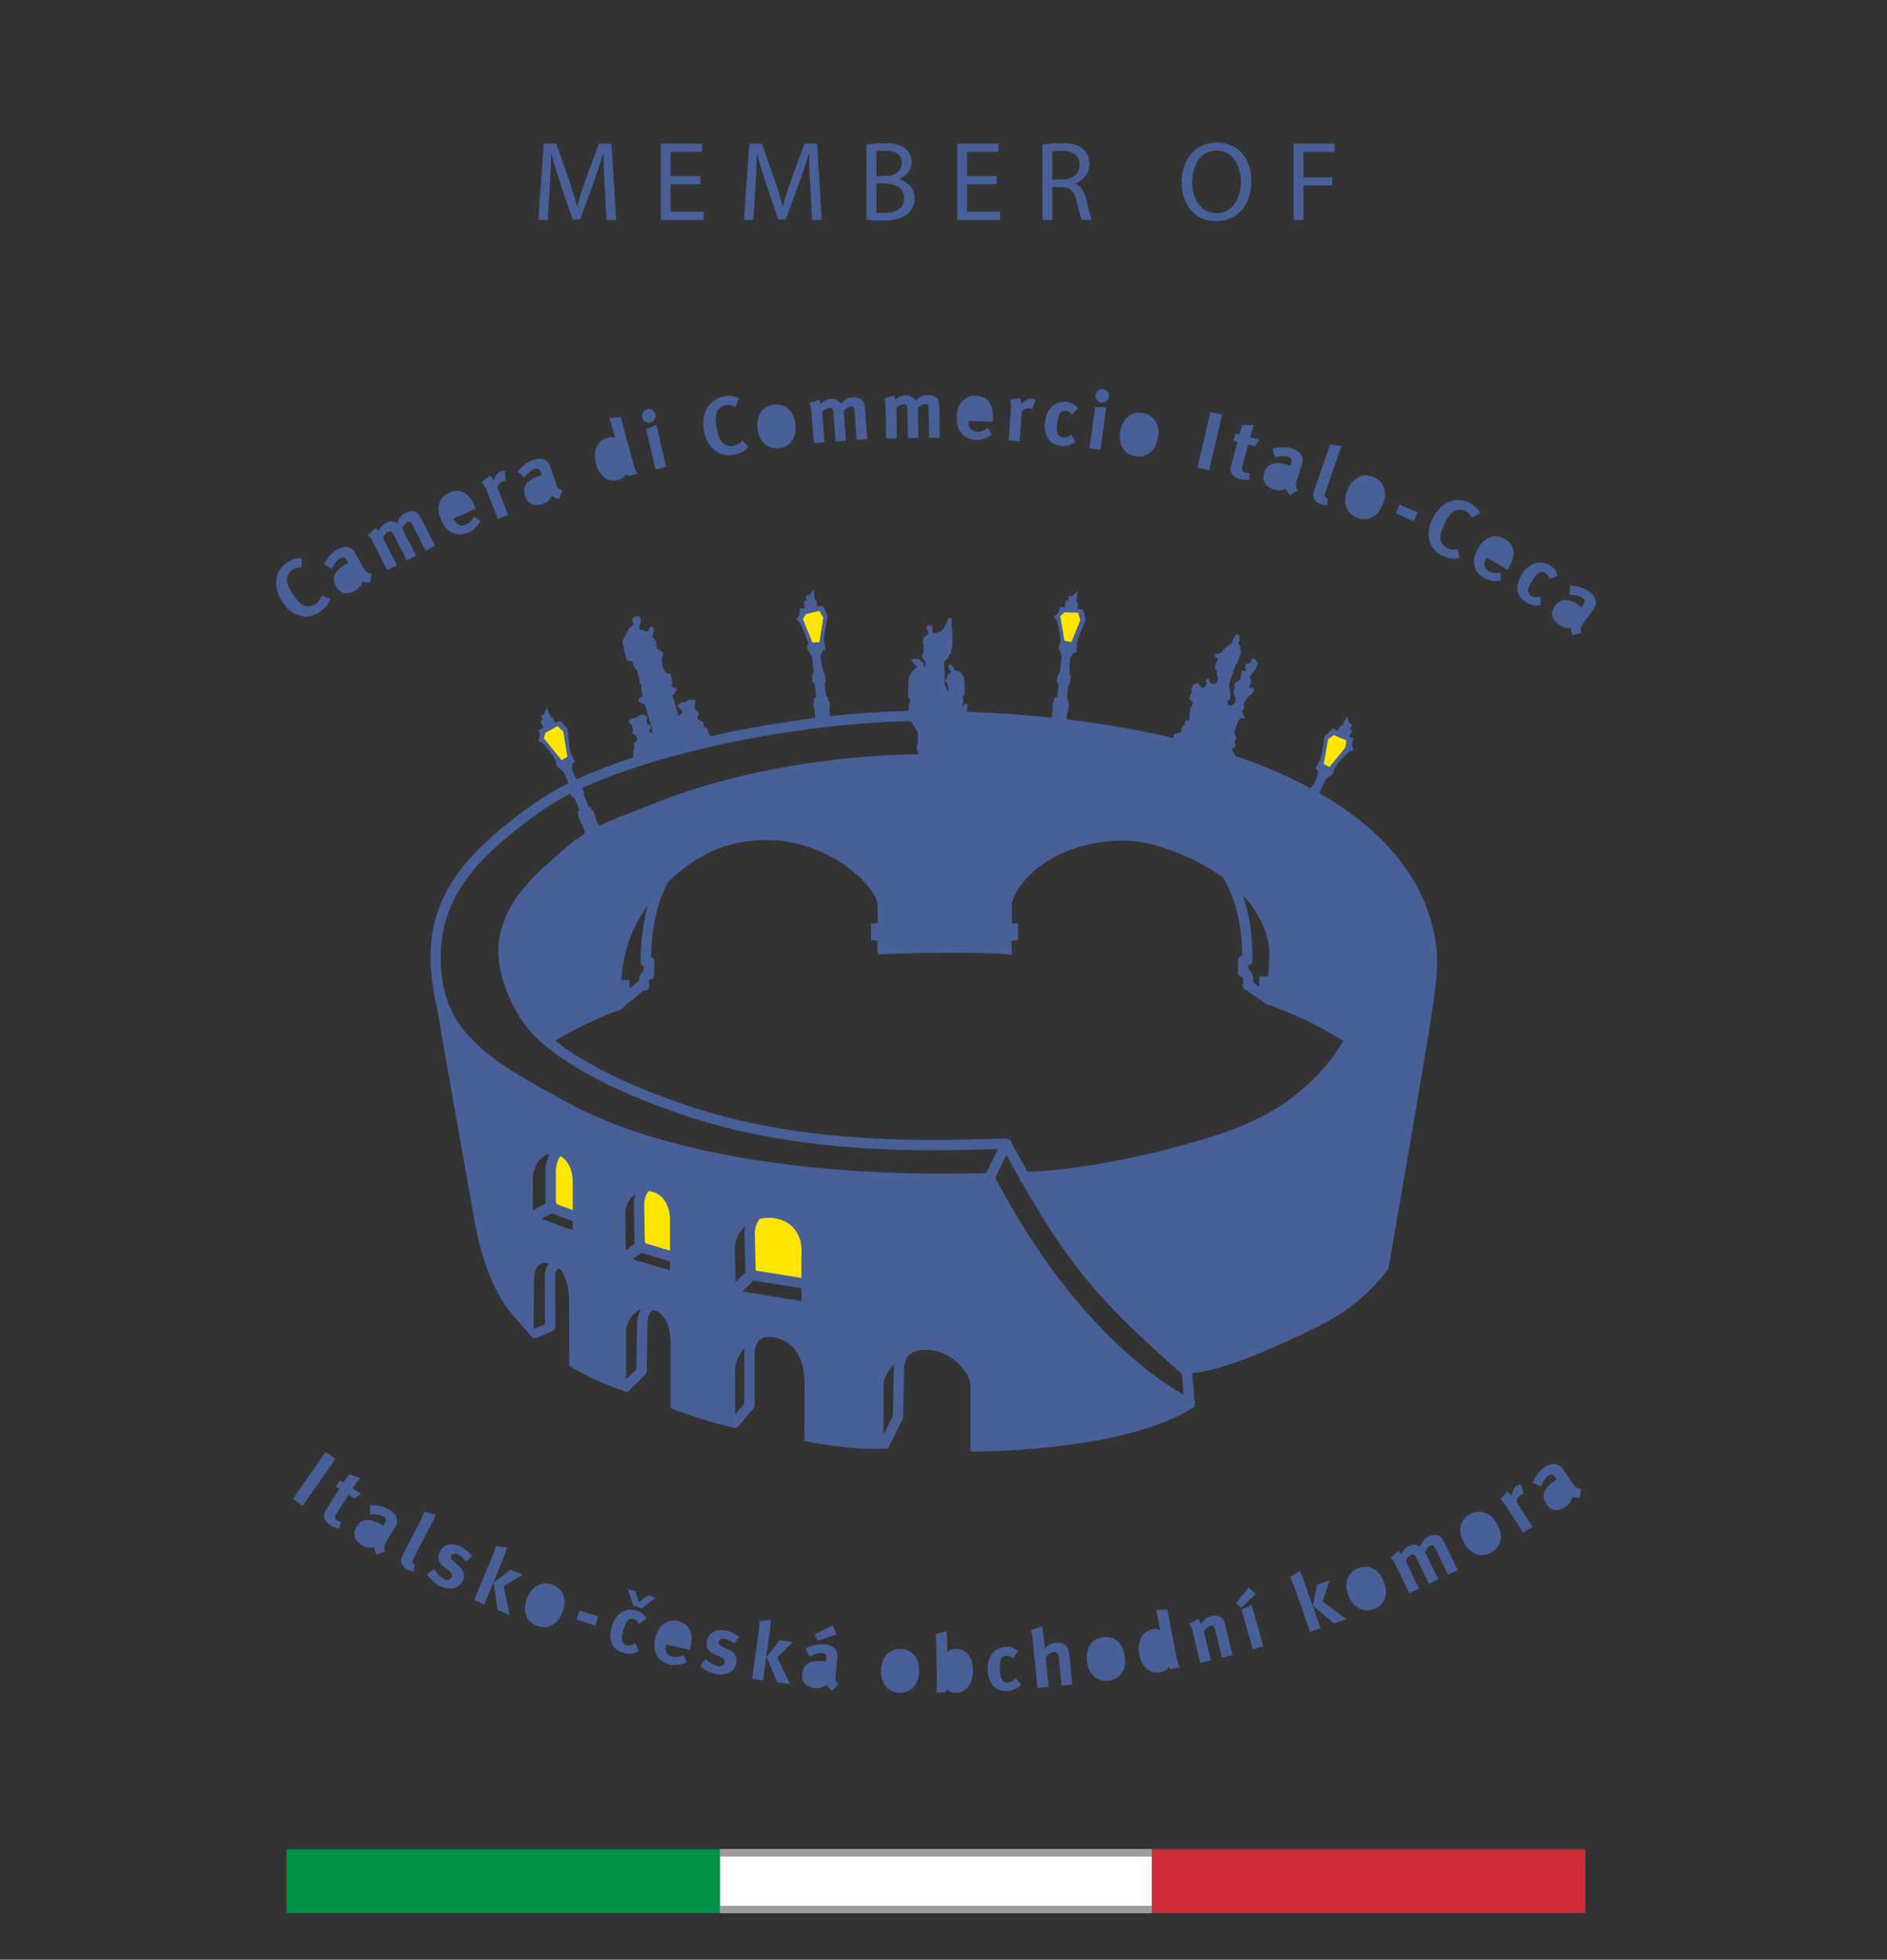
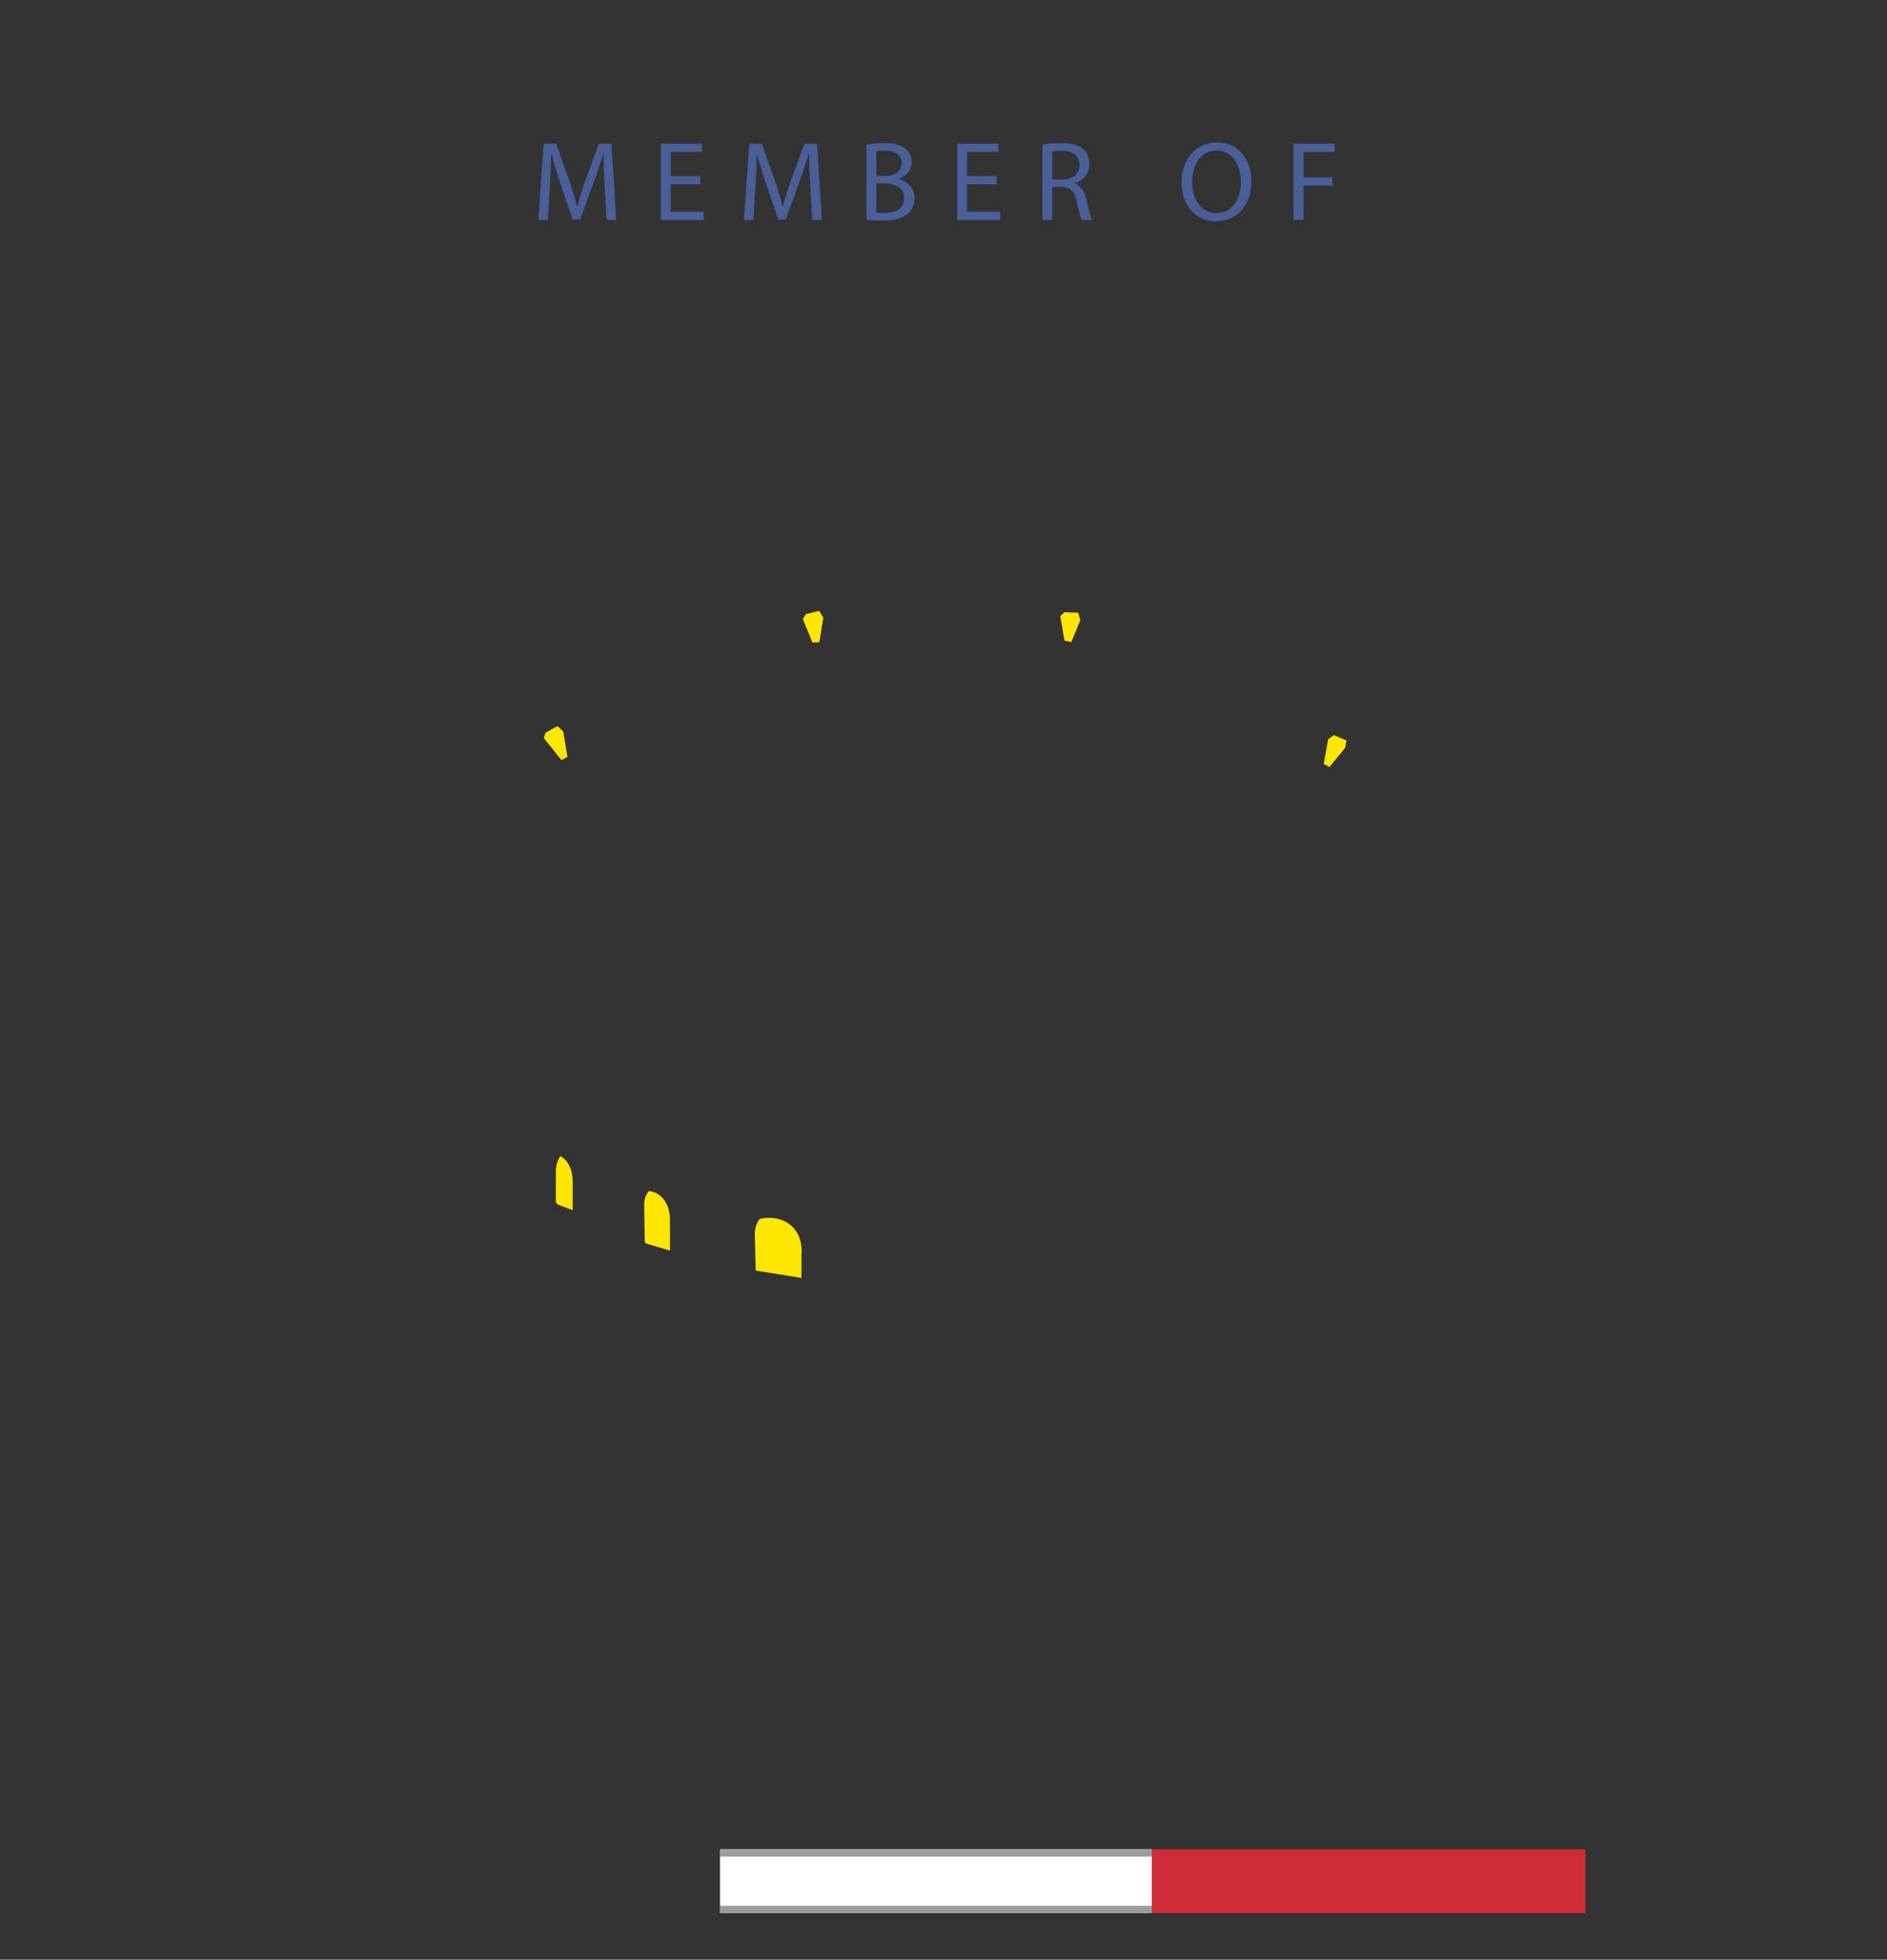
<svg xmlns="http://www.w3.org/2000/svg" xmlns:xlink="http://www.w3.org/1999/xlink" version="1.1" id="Livello_1" x="0px" y="0px" width="183px" height="190px" viewBox="0 0 183 190" enable-background="new 0 0 183 190" xml:space="preserve">
  <rect x="0" y="0" width="183" height="190" fill="#333333" stroke="none" />
  <rect y="-0.444" fill="none" width="183" height="190" />
  <g>
    <g>
      <defs>
-         <rect id="SVGID_1_" x="6.867" y="-3.607" width="168.633" height="207.607" />
-       </defs>
+         </defs>
      <clipPath id="SVGID_2_">
        <use xlink:href="#SVGID_1_" overflow="visible" />
      </clipPath>
-       <path clip-path="url(#SVGID_2_)" fill="#485F98" d="M32.529,141.443l-3.173,4.541l-0.954-0.668l3.173-4.541L32.529,141.443z     M34.384,145.29l-0.577-0.372l-1.107,1.725c-0.279,0.438-0.274,0.602,0.036,0.801c0.079,0.051,0.173,0.082,0.365,0.14l-0.231,0.61    c-0.33-0.062-0.596-0.166-0.831-0.314c-0.455-0.295-0.688-0.729-0.602-1.1c0.042-0.182,0.079-0.254,0.28-0.568l1.2-1.863    l-0.344-0.221l0.397-0.617l0.341,0.219c0.215-0.334,0.358-0.557,0.556-0.787l1.06,0.356c-0.239,0.294-0.499,0.657-0.722,1.007    l0.802,0.516L34.384,145.29z M36.793,148.555l-0.453,0.75c-0.227,0.072-0.45,0.062-0.622-0.037c-0.234-0.139-0.3-0.422-0.14-0.699    c0.244-0.42,0.532-0.409,1.174-0.039L36.793,148.555z M36.626,145.979c0.429,0.057,0.761,0.164,1.086,0.354    c0.594,0.344,0.872,0.801,0.784,1.273c-0.038,0.174-0.079,0.295-0.307,0.67l-0.707,1.176l-0.036,0.062    c-0.222,0.379-0.242,0.56-0.089,0.916l-0.817,0.281c-0.161-0.214-0.265-0.484-0.251-0.717c-0.107,0.029-0.223,0.056-0.318,0.062    c-0.245,0.024-0.534-0.05-0.823-0.217c-0.787-0.456-0.981-1.104-0.577-1.807c0.48-0.83,1.278-0.883,2.402-0.232l0.201,0.125    l0.084-0.144c0.228-0.394,0.228-0.568-0.111-0.765c-0.295-0.172-0.724-0.227-1.252-0.19l-0.01-0.89    C36.139,145.928,36.319,145.938,36.626,145.979 M41.813,147.812l-1.472,2.818c-0.324,0.622-0.361,0.71-0.357,0.84l0.14,0.197    l0.113,0.042l-0.133,0.647c-0.195-0.02-0.411-0.088-0.618-0.194c-0.401-0.21-0.627-0.571-0.582-0.935    c0.025-0.22,0.072-0.34,0.34-0.856l1.41-2.697c0.247-0.475,0.384-0.772,0.519-1.116l1.081,0.287    C42.186,147.062,42.078,147.303,41.813,147.812 M45.179,151.396c-0.279-0.36-0.508-0.565-0.782-0.694    c-0.282-0.132-0.536-0.077-0.64,0.141c-0.086,0.187-0.013,0.347,0.285,0.593l0.393,0.323c0.4,0.331,0.486,0.54,0.539,0.769    c0.055,0.236,0.022,0.476-0.094,0.723c-0.361,0.764-1.24,0.982-2.185,0.537c-0.453-0.213-0.884-0.592-1.292-1.128l0.679-0.543    c0.211,0.317,0.611,0.798,1.028,0.995c0.274,0.129,0.577,0.051,0.688-0.188c0.118-0.251,0-0.466-0.355-0.723l-0.395-0.282    c-0.224-0.16-0.447-0.475-0.501-0.695c-0.056-0.219-0.009-0.523,0.103-0.762c0.34-0.721,1.139-0.936,1.995-0.529    c0.592,0.277,0.896,0.643,1.156,0.967L45.179,151.396z M50.701,152.678l-1.853,1.08l0.571,2.807l-1.164-0.479l-0.381-2.661    l1.641-1.234L50.701,152.678z M49.172,150.052c-0.071,0.3-0.239,0.748-0.446,1.248l-1.76,4.25l-0.987-0.407l1.76-4.25    c0.137-0.332,0.236-0.594,0.34-1.008L49.172,150.052z M53.28,154.381c0.181,0.062,0.311,0.196,0.363,0.358    c0.073,0.222,0.019,0.581-0.165,1.101c-0.325,0.909-0.652,1.232-1.088,1.076c-0.194-0.068-0.381-0.254-0.397-0.497    c-0.015-0.226,0.06-0.571,0.22-1.015c0.136-0.383,0.27-0.641,0.41-0.818C52.792,154.377,53.04,154.295,53.28,154.381     M54.628,154.678c0.181,0.469,0.166,0.939-0.057,1.563c-0.236,0.659-0.549,1.056-1.014,1.312c-0.41,0.229-0.864,0.293-1.459,0.081    c-1.044-0.373-1.448-1.397-1.014-2.608c0.432-1.207,1.411-1.765,2.445-1.393C54.078,153.829,54.44,154.17,54.628,154.678     M58.025,156.712l-0.274,0.884l-1.829-0.57l0.276-0.883L58.025,156.712z M62.005,157.436c-0.156-0.248-0.349-0.426-0.541-0.478    c-0.462-0.126-0.777,0.219-1.027,1.144c-0.142,0.515-0.156,0.84-0.071,1.047c0.071,0.168,0.227,0.299,0.403,0.348    c0.236,0.064,0.479,0.023,0.794-0.132l0.078-0.036l0.297,0.752c-0.194,0.111-0.278,0.146-0.44,0.193    c-0.32,0.086-0.652,0.088-1.026-0.017c-1.085-0.297-1.512-1.22-1.164-2.498c0.246-0.907,0.756-1.411,1.302-1.603    c0.311-0.107,0.726-0.117,1.058-0.028c0.261,0.071,0.529,0.212,0.713,0.386c0.125,0.116,0.182,0.188,0.309,0.381L62.005,157.436z     M64.785,158.676l0.002-0.018c0.125-0.551,0.421-0.812,0.818-0.723c0.21,0.049,0.34,0.159,0.405,0.338    c0.06,0.17,0.057,0.33-0.01,0.625l-0.012,0.05L64.785,158.676z M66.575,161.165c-0.544,0.271-1.066,0.338-1.626,0.212    c-1.142-0.258-1.698-1.234-1.417-2.486c0.162-0.717,0.419-1.156,0.856-1.465c0.409-0.294,0.845-0.374,1.373-0.255    c0.458,0.104,0.858,0.358,1.057,0.681c0.282,0.457,0.321,1.029,0.134,1.862l-0.054,0.242l-2.302-0.521l-0.008,0.03    c-0.138,0.614,0.086,1.032,0.622,1.153c0.358,0.081,0.722,0.023,1.101-0.169L66.575,161.165z M71.223,159.357    c-0.362-0.275-0.637-0.416-0.936-0.471c-0.305-0.055-0.538,0.064-0.579,0.301c-0.041,0.205,0.074,0.338,0.427,0.5l0.463,0.211    c0.472,0.218,0.609,0.396,0.717,0.603c0.115,0.215,0.145,0.456,0.097,0.724c-0.15,0.83-0.942,1.27-1.972,1.082    c-0.494-0.089-1.006-0.344-1.539-0.756l0.517-0.701c0.286,0.254,0.795,0.614,1.25,0.696c0.298,0.058,0.568-0.101,0.616-0.356    c0.049-0.274-0.121-0.453-0.531-0.607L69.3,160.41c-0.26-0.094-0.555-0.342-0.665-0.541c-0.109-0.198-0.144-0.505-0.096-0.762    c0.142-0.785,0.857-1.197,1.791-1.028c0.643,0.116,1.031,0.39,1.367,0.637L71.223,159.357z M76.887,159.193l-1.521,1.512    l1.266,2.572l-1.25-0.17l-1.041-2.479l1.275-1.611L76.887,159.193z M74.746,157.04c0.006,0.308-0.045,0.78-0.117,1.319L74,162.917    l-1.059-0.147l0.627-4.557c0.049-0.355,0.08-0.631,0.072-1.061L74.746,157.04z M81.135,158.452l-1.852,0.625l-0.271-0.616    l1.738-0.877L81.135,158.452z M80.035,161.814l-0.098,0.873c-0.176,0.16-0.385,0.242-0.582,0.227    c-0.271-0.025-0.449-0.26-0.418-0.576c0.045-0.484,0.312-0.596,1.049-0.527L80.035,161.814z M78.805,159.548    c0.412-0.129,0.762-0.17,1.133-0.135c0.682,0.063,1.127,0.36,1.244,0.827c0.039,0.174,0.053,0.302,0.002,0.738l-0.148,1.362    l-0.01,0.07c-0.041,0.437,0.018,0.61,0.305,0.871l-0.625,0.598c-0.236-0.128-0.439-0.331-0.525-0.545l-0.266,0.19    c-0.211,0.123-0.506,0.177-0.838,0.146c-0.904-0.085-1.354-0.591-1.277-1.399c0.088-0.953,0.787-1.336,2.082-1.215    c0.078,0.006,0.15,0.015,0.238,0.03l0.016-0.167c0.041-0.452-0.031-0.611-0.42-0.648c-0.342-0.031-0.754,0.1-1.217,0.351    l-0.383-0.804C78.344,159.706,78.508,159.639,78.805,159.548 M87.328,160.652c0.191,0.007,0.355,0.091,0.455,0.229    c0.139,0.188,0.201,0.548,0.186,1.099c-0.025,0.965-0.236,1.373-0.697,1.359c-0.209-0.006-0.445-0.124-0.533-0.35    c-0.084-0.209-0.121-0.562-0.109-1.031c0.012-0.404,0.061-0.693,0.137-0.904C86.861,160.802,87.074,160.646,87.328,160.652     M88.703,160.518c0.314,0.392,0.447,0.842,0.43,1.502c-0.02,0.703-0.191,1.176-0.555,1.563c-0.32,0.343-0.732,0.547-1.361,0.528    c-1.109-0.029-1.811-0.879-1.775-2.161c0.035-1.282,0.793-2.113,1.893-2.084C87.916,159.88,88.363,160.091,88.703,160.518     M91.9,161.09c0.135-0.152,0.323-0.332,0.602-0.336c0.279-0.005,0.504,0.159,0.59,0.51c0.043,0.174,0.053,0.323,0.059,0.692    c0.011,0.501-0.012,0.717-0.104,0.942c-0.086,0.216-0.25,0.322-0.514,0.326c-0.287,0.004-0.455-0.129-0.602-0.255L91.9,161.09z     M91.852,158.883l0.014,0.965c0.002,0.118-0.004,0.295-0.018,0.357c0.203-0.227,0.488-0.333,0.863-0.339    c0.996-0.019,1.631,0.771,1.652,2.047c0.012,0.828-0.232,1.478-0.727,1.885c-0.277,0.228-0.556,0.327-0.89,0.333    c-0.397,0.006-0.681-0.107-0.914-0.359c-0.031,0.144-0.037,0.184-0.109,0.295l-0.955,0.018c0.076-0.186,0.098-0.305,0.09-0.873    l-0.061-3.775c-0.01-0.502-0.029-0.773-0.088-1.002l1.086-0.274C91.834,158.436,91.846,158.604,91.852,158.883 M98.242,160.792    c-0.227-0.187-0.465-0.292-0.662-0.28c-0.479,0.026-0.672,0.451-0.615,1.407c0.029,0.534,0.121,0.849,0.266,1.015    c0.119,0.137,0.308,0.215,0.49,0.203c0.248-0.013,0.463-0.128,0.713-0.375l0.06-0.06l0.522,0.616    c-0.149,0.17-0.219,0.229-0.354,0.324c-0.277,0.184-0.591,0.289-0.979,0.312c-1.123,0.063-1.82-0.679-1.896-1.998    c-0.053-0.94,0.27-1.582,0.729-1.937c0.26-0.199,0.652-0.34,0.994-0.36c0.271-0.017,0.568,0.032,0.799,0.14    c0.154,0.071,0.23,0.121,0.414,0.264L98.242,160.792z M101.041,157.68c0.07,0.217,0.131,0.596,0.17,0.984l0.08,0.809    c0.012,0.127,0.014,0.297,0.018,0.344c0.252-0.289,0.695-0.51,1.107-0.551c0.516-0.052,0.949,0.131,1.113,0.475    c0.102,0.221,0.139,0.354,0.178,0.742l0.281,2.843l-1.039,0.101l-0.271-2.728c-0.039-0.404-0.166-0.544-0.467-0.515    c-0.262,0.026-0.588,0.219-0.805,0.457l0.289,2.909l-1.078,0.107l-0.467-4.695c-0.037-0.383-0.107-0.759-0.172-0.921    L101.041,157.68z M107.057,159.514c0.191-0.029,0.367,0.025,0.49,0.146c0.168,0.161,0.291,0.506,0.369,1.051    c0.139,0.954,0.002,1.394-0.457,1.459c-0.203,0.031-0.457-0.046-0.584-0.253c-0.117-0.191-0.215-0.532-0.281-0.998    c-0.059-0.402-0.061-0.691-0.02-0.916C106.623,159.736,106.805,159.55,107.057,159.514 M108.389,159.141    c0.379,0.332,0.586,0.754,0.682,1.409c0.101,0.694,0.011,1.19-0.278,1.636c-0.256,0.391-0.629,0.664-1.252,0.754    c-1.097,0.158-1.935-0.558-2.119-1.826c-0.185-1.271,0.42-2.221,1.509-2.379C107.504,158.648,107.982,158.779,108.389,159.141     M112.693,158.918l0.367,1.911c-0.078,0.144-0.271,0.319-0.465,0.356c-0.55,0.105-0.783-0.143-0.949-1    c-0.172-0.895-0.045-1.324,0.426-1.414C112.26,158.734,112.465,158.785,112.693,158.918 M114.004,160.208    c0.193,0.987,0.332,1.292,0.434,1.437l-0.94,0.182c-0.041-0.059-0.07-0.117-0.106-0.223c-0.216,0.275-0.498,0.442-0.857,0.514    c-1.02,0.197-1.812-0.471-2.053-1.715c-0.242-1.252,0.289-2.248,1.307-2.444c0.289-0.056,0.529-0.028,0.754,0.091    c-0.029-0.083-0.1-0.354-0.145-0.59l-0.265-1.378l1.072-0.036L114.004,160.208z M116.191,156.958    c0.133,0.142,0.227,0.297,0.27,0.461c0.127-0.146,0.234-0.271,0.385-0.408c0.182-0.157,0.438-0.284,0.67-0.342    c0.441-0.106,0.885,0.032,1.092,0.342c0.091,0.136,0.154,0.3,0.216,0.548l0.702,2.896l-1.022,0.248l-0.627-2.579    c-0.106-0.45-0.217-0.562-0.487-0.496c-0.209,0.05-0.445,0.255-0.634,0.53l0.681,2.805l-1.039,0.251l-0.695-2.873    c-0.084-0.341-0.209-0.655-0.367-0.896L116.191,156.958z M121.385,155.605l1.139,4.021l-1.026,0.29l-1.095-3.855L121.385,155.605z     M128.932,153.232l-0.66,2.041l2.302,1.707l-1.189,0.418l-2.061-1.725l0.397-2.016L128.932,153.232z M126.041,152.298    c0.145,0.271,0.318,0.716,0.5,1.226l1.527,4.341l-1.008,0.354l-1.527-4.337c-0.119-0.339-0.219-0.6-0.42-0.979L126.041,152.298z     M131.986,152.779c0.176-0.072,0.361-0.062,0.508,0.025c0.203,0.114,0.404,0.42,0.613,0.932c0.363,0.892,0.336,1.351-0.092,1.525    c-0.193,0.078-0.457,0.064-0.629-0.105c-0.158-0.158-0.337-0.465-0.515-0.9c-0.154-0.378-0.228-0.658-0.24-0.884    C131.617,153.102,131.75,152.876,131.986,152.779 M133.189,152.1c0.444,0.231,0.75,0.592,0.996,1.201    c0.268,0.649,0.299,1.154,0.127,1.655c-0.156,0.442-0.451,0.796-1.035,1.032c-1.027,0.42-2.01-0.074-2.494-1.264    c-0.486-1.188-0.129-2.255,0.889-2.67C132.211,151.836,132.707,151.85,133.189,152.1 M135.598,150.382    c0.111,0.069,0.182,0.142,0.307,0.312c0.136-0.363,0.384-0.644,0.72-0.805c0.303-0.146,0.603-0.166,0.892-0.061l0.231,0.111    c0.17-0.51,0.405-0.791,0.81-0.982c0.286-0.139,0.602-0.186,0.836-0.119c0.295,0.078,0.463,0.264,0.705,0.764l1.262,2.614    l-0.937,0.45l-1.17-2.426c-0.211-0.438-0.303-0.502-0.555-0.381c-0.179,0.087-0.371,0.328-0.49,0.617l1.274,2.643l-0.912,0.439    l-1.153-2.392c-0.222-0.459-0.338-0.536-0.604-0.407c-0.178,0.086-0.379,0.297-0.496,0.584l1.291,2.68l-0.94,0.453l-1.233-2.563    c-0.257-0.531-0.404-0.743-0.591-0.876L135.598,150.382z M142.928,147.5c0.168-0.096,0.354-0.105,0.508-0.039    c0.217,0.09,0.455,0.366,0.726,0.846c0.476,0.842,0.504,1.301,0.103,1.526c-0.181,0.103-0.443,0.123-0.638-0.024    c-0.181-0.139-0.394-0.42-0.623-0.83c-0.198-0.354-0.305-0.623-0.351-0.847C142.604,147.866,142.707,147.625,142.928,147.5     M144.037,146.675c0.473,0.173,0.816,0.49,1.141,1.067c0.346,0.609,0.441,1.105,0.332,1.626c-0.1,0.458-0.348,0.844-0.896,1.153    c-0.968,0.545-2.007,0.178-2.636-0.94c-0.631-1.116-0.41-2.22,0.549-2.761C143.033,146.534,143.527,146.484,144.037,146.675     M146.168,144.636c0.17,0.093,0.314,0.218,0.451,0.405c0.018-0.255,0.115-0.58,0.238-0.762c0.053-0.08,0.162-0.176,0.262-0.24    c0.135-0.085,0.203-0.109,0.385-0.137l0.25,0.953c-0.117,0.009-0.203,0.033-0.307,0.098c-0.201,0.127-0.324,0.337-0.371,0.639    l1.535,2.444l-0.904,0.567l-1.451-2.311c-0.291-0.466-0.566-0.783-0.764-0.932L146.168,144.636z M151.389,144.041l0.488,0.729    c-0.031,0.233-0.135,0.434-0.299,0.547c-0.223,0.156-0.508,0.093-0.691-0.168c-0.277-0.4-0.145-0.657,0.465-1.08L151.389,144.041z     M148.986,143.1c0.231-0.365,0.473-0.617,0.779-0.832c0.562-0.393,1.096-0.451,1.485-0.17c0.142,0.105,0.231,0.196,0.478,0.562    l0.764,1.139l0.041,0.059c0.25,0.359,0.406,0.457,0.793,0.469l-0.092,0.861c-0.262,0.056-0.549,0.031-0.754-0.078    c-0.021,0.109-0.045,0.226-0.08,0.317c-0.082,0.23-0.271,0.459-0.547,0.652c-0.744,0.519-1.414,0.421-1.879-0.246    c-0.547-0.786-0.259-1.528,0.809-2.271l0.199-0.131l-0.096-0.14c-0.259-0.371-0.418-0.446-0.738-0.224    c-0.281,0.195-0.512,0.562-0.703,1.054l-0.812-0.368C148.734,143.52,148.82,143.361,148.986,143.1 M29.256,55.028    c-0.347-0.02-0.65,0.057-0.908,0.229c-0.314,0.206-0.521,0.562-0.521,0.917c-0.004,0.385,0.171,0.823,0.526,1.362    c0.419,0.632,0.706,0.949,1.012,1.11c0.411,0.216,0.835,0.192,1.233-0.071c0.273-0.181,0.466-0.424,0.595-0.823l0.812,0.304    c-0.166,0.541-0.472,0.932-0.998,1.28c-0.638,0.423-1.266,0.542-1.932,0.361c-0.648-0.172-1.205-0.607-1.652-1.286    c-0.383-0.579-0.588-1.103-0.638-1.644c-0.084-0.908,0.316-1.748,1.06-2.239c0.46-0.304,1.015-0.461,1.413-0.41L29.256,55.028z     M34.134,55.201l0.431,0.765c-0.05,0.231-0.168,0.421-0.34,0.522c-0.234,0.138-0.516,0.053-0.677-0.221    c-0.245-0.419-0.095-0.665,0.544-1.042L34.134,55.201z M31.81,54.08c0.259-0.347,0.519-0.582,0.841-0.771    c0.591-0.348,1.125-0.366,1.494-0.055c0.134,0.117,0.219,0.215,0.434,0.597l0.674,1.193l0.035,0.062    c0.223,0.379,0.37,0.486,0.754,0.529l-0.156,0.849c-0.266,0.037-0.551-0.008-0.744-0.135c-0.029,0.11-0.063,0.222-0.104,0.312    c-0.099,0.224-0.307,0.438-0.595,0.608c-0.784,0.46-1.444,0.312-1.855-0.389c-0.485-0.824-0.142-1.544,0.979-2.203l0.21-0.115    l-0.084-0.144c-0.23-0.392-0.384-0.479-0.721-0.281c-0.295,0.174-0.554,0.52-0.782,0.998l-0.78-0.431    C31.527,54.477,31.624,54.329,31.81,54.08 M36.407,51.214c0.115,0.068,0.186,0.138,0.316,0.304    c0.126-0.367,0.364-0.651,0.697-0.821c0.3-0.152,0.599-0.178,0.893-0.077l0.231,0.105c0.161-0.512,0.392-0.798,0.79-1.001    c0.284-0.144,0.597-0.196,0.832-0.137c0.296,0.072,0.47,0.252,0.721,0.752l1.316,2.585l-0.925,0.471l-1.22-2.403    c-0.221-0.433-0.313-0.493-0.562-0.366c-0.179,0.089-0.364,0.337-0.478,0.625l1.329,2.616l-0.902,0.458l-1.202-2.366    c-0.23-0.455-0.349-0.529-0.613-0.395c-0.177,0.09-0.372,0.304-0.483,0.595l1.347,2.651l-0.931,0.473l-1.289-2.537    c-0.268-0.525-0.42-0.736-0.608-0.861L36.407,51.214z M43.683,49.546l-0.006-0.015c-0.228-0.519-0.144-0.904,0.23-1.066    c0.197-0.086,0.367-0.074,0.527,0.032c0.147,0.1,0.24,0.233,0.36,0.511l0.02,0.043L43.683,49.546z M46.601,50.49    c-0.279,0.539-0.659,0.906-1.184,1.134c-1.075,0.469-2.102,0.013-2.614-1.163c-0.295-0.673-0.349-1.179-0.18-1.688    c0.158-0.478,0.459-0.801,0.957-1.017c0.43-0.189,0.902-0.222,1.253-0.078c0.496,0.2,0.87,0.638,1.211,1.42l0.1,0.226    l-2.163,0.944l0.012,0.03c0.253,0.576,0.681,0.782,1.187,0.562c0.335-0.148,0.596-0.409,0.786-0.789L46.601,50.49z M47.512,46.124    c0.149,0.122,0.27,0.272,0.368,0.481c0.065-0.248,0.223-0.549,0.376-0.703c0.066-0.069,0.19-0.144,0.304-0.187    c0.148-0.058,0.222-0.068,0.405-0.063l0.063,0.984c-0.115-0.014-0.206-0.003-0.317,0.039c-0.224,0.087-0.385,0.269-0.484,0.557    l1.046,2.69l-0.994,0.387l-0.99-2.541c-0.2-0.512-0.409-0.876-0.575-1.06L47.512,46.124z M52.761,46.754l0.27,0.833    c-0.093,0.217-0.246,0.381-0.436,0.445c-0.258,0.089-0.515-0.05-0.62-0.351c-0.157-0.459,0.04-0.67,0.74-0.913L52.761,46.754z     M50.706,45.194c0.322-0.288,0.623-0.467,0.977-0.589c0.648-0.225,1.177-0.137,1.476,0.241c0.105,0.14,0.172,0.252,0.305,0.669    l0.427,1.304l0.022,0.068c0.144,0.416,0.266,0.549,0.634,0.667l-0.321,0.802c-0.267-0.017-0.537-0.118-0.703-0.28    c-0.05,0.101-0.105,0.204-0.164,0.284c-0.141,0.201-0.387,0.37-0.703,0.479c-0.859,0.297-1.478,0.021-1.742-0.748    c-0.311-0.904,0.168-1.542,1.396-1.966l0.229-0.07l-0.056-0.159c-0.147-0.429-0.279-0.544-0.649-0.417    c-0.325,0.111-0.646,0.399-0.966,0.822l-0.678-0.575C50.348,45.528,50.472,45.4,50.706,45.194 M59.896,43.327l0.505,1.879    c-0.067,0.149-0.245,0.337-0.439,0.389c-0.538,0.145-0.79-0.084-1.019-0.93c-0.233-0.878-0.139-1.318,0.323-1.442    C59.451,43.175,59.659,43.209,59.896,43.327 M61.297,44.519c0.262,0.97,0.424,1.265,0.534,1.399l-0.924,0.25    c-0.047-0.054-0.079-0.112-0.124-0.216c-0.191,0.293-0.465,0.48-0.82,0.575c-1.001,0.27-1.84-0.338-2.17-1.562    c-0.329-1.231,0.128-2.264,1.128-2.532c0.285-0.076,0.527-0.068,0.76,0.036c-0.038-0.081-0.124-0.347-0.187-0.576l-0.364-1.356    l1.067-0.114L61.297,44.519z M63.664,41.2l0.938,4.071l-1.04,0.24l-0.901-3.908L63.664,41.2z M63.557,40.169    c0.083,0.357-0.139,0.711-0.496,0.793c-0.349,0.08-0.702-0.141-0.785-0.498s0.146-0.712,0.503-0.794    C63.127,39.589,63.474,39.812,63.557,40.169 M71.32,39.441c-0.31-0.159-0.617-0.211-0.925-0.159    c-0.37,0.062-0.701,0.304-0.848,0.629c-0.159,0.349-0.177,0.822-0.067,1.458c0.125,0.747,0.261,1.152,0.474,1.423    c0.289,0.364,0.686,0.515,1.158,0.435c0.321-0.054,0.598-0.198,0.875-0.512l0.621,0.607c-0.373,0.426-0.81,0.663-1.431,0.767    c-0.754,0.127-1.378-0.016-1.91-0.452c-0.524-0.42-0.857-1.044-0.993-1.845c-0.116-0.685-0.091-1.247,0.082-1.759    c0.29-0.867,0.995-1.472,1.875-1.621c0.544-0.092,1.115-0.011,1.457,0.198L71.32,39.441z M75.133,40.018    c0.191-0.023,0.367,0.035,0.486,0.156c0.166,0.164,0.281,0.511,0.35,1.057c0.117,0.957-0.027,1.393-0.486,1.45    c-0.205,0.026-0.457-0.055-0.58-0.265c-0.113-0.195-0.203-0.538-0.26-1.003c-0.051-0.404-0.047-0.693-0.002-0.916    C74.695,40.233,74.881,40.05,75.133,40.018 M76.473,39.674c0.371,0.339,0.57,0.764,0.652,1.421    c0.086,0.696-0.014,1.19-0.312,1.629c-0.266,0.386-0.641,0.65-1.266,0.728c-1.1,0.138-1.924-0.595-2.082-1.869    c-0.158-1.274,0.463-2.21,1.555-2.348C75.598,39.165,76.072,39.307,76.473,39.674 M79.426,38.764    c0.08,0.106,0.119,0.199,0.174,0.402c0.256-0.291,0.588-0.458,0.963-0.486c0.334-0.024,0.619,0.067,0.85,0.272l0.174,0.188    c0.348-0.409,0.67-0.585,1.115-0.617c0.318-0.024,0.627,0.049,0.82,0.195c0.246,0.181,0.336,0.415,0.375,0.971l0.213,2.894    l-1.033,0.077l-0.197-2.688c-0.035-0.484-0.096-0.576-0.375-0.556c-0.201,0.015-0.467,0.171-0.682,0.394l0.211,2.926l-1.01,0.073    l-0.193-2.647c-0.035-0.509-0.117-0.624-0.412-0.602c-0.199,0.015-0.461,0.138-0.676,0.361l0.217,2.966l-1.041,0.076l-0.207-2.838    c-0.043-0.589-0.102-0.839-0.229-1.031L79.426,38.764z M86.686,38.342c0.074,0.11,0.107,0.207,0.15,0.413    c0.275-0.275,0.615-0.424,0.99-0.428c0.334-0.005,0.615,0.102,0.834,0.322l0.162,0.198c0.369-0.388,0.701-0.544,1.146-0.551    c0.32-0.005,0.625,0.088,0.811,0.244c0.232,0.196,0.309,0.434,0.316,0.993l0.043,2.9l-1.037,0.015l-0.039-2.695    c-0.006-0.486-0.062-0.58-0.342-0.577c-0.201,0.003-0.477,0.143-0.705,0.354l0.041,2.933l-1.014,0.015l-0.037-2.655    c-0.006-0.51-0.08-0.628-0.375-0.625c-0.197,0.003-0.469,0.111-0.697,0.321l0.043,2.974l-1.045,0.014l-0.041-2.846    c-0.008-0.59-0.051-0.844-0.166-1.042L86.686,38.342z M93.975,40.026v-0.015c0.021-0.566,0.262-0.877,0.668-0.861    c0.215,0.007,0.363,0.092,0.463,0.255c0.09,0.155,0.115,0.315,0.104,0.618v0.048L93.975,40.026z M96.197,42.139    c-0.484,0.367-0.984,0.532-1.559,0.512c-1.173-0.042-1.9-0.897-1.854-2.18c0.024-0.734,0.194-1.214,0.565-1.6    c0.349-0.362,0.76-0.523,1.303-0.503c0.472,0.016,0.91,0.191,1.164,0.471c0.361,0.396,0.511,0.952,0.479,1.805    c-0.002,0.087-0.006,0.175-0.01,0.247l-2.356-0.083l-0.003,0.031c-0.021,0.629,0.275,1,0.826,1.02    c0.367,0.012,0.715-0.111,1.049-0.371L96.197,42.139z M98.92,38.586c0.084,0.174,0.127,0.36,0.125,0.592    c0.168-0.195,0.436-0.4,0.643-0.473c0.09-0.034,0.234-0.048,0.354-0.039c0.158,0.01,0.229,0.032,0.394,0.115l-0.361,0.917    c-0.098-0.063-0.186-0.093-0.305-0.102c-0.238-0.017-0.461,0.08-0.677,0.296l-0.204,2.878l-1.064-0.074l0.191-2.721    c0.039-0.548,0.006-0.966-0.064-1.203L98.92,38.586z M103.953,40.197c-0.191-0.221-0.408-0.363-0.607-0.384    c-0.477-0.05-0.732,0.341-0.832,1.291c-0.057,0.532-0.02,0.856,0.1,1.045c0.097,0.154,0.271,0.261,0.451,0.279    c0.246,0.026,0.479-0.053,0.765-0.256l0.067-0.049l0.416,0.694c-0.174,0.141-0.25,0.189-0.401,0.263    c-0.306,0.135-0.629,0.189-1.019,0.148c-1.119-0.117-1.688-0.961-1.551-2.278c0.098-0.936,0.521-1.517,1.029-1.792    c0.291-0.153,0.699-0.231,1.039-0.196c0.271,0.029,0.557,0.122,0.766,0.265c0.143,0.095,0.209,0.157,0.367,0.326L103.953,40.197z     M107.553,38.466c-0.051,0.363-0.383,0.616-0.746,0.566c-0.354-0.048-0.606-0.381-0.559-0.745    c0.051-0.363,0.391-0.614,0.754-0.565C107.357,37.771,107.602,38.104,107.553,38.466 M107.287,39.468l-0.564,4.138l-1.059-0.145    l0.539-3.972L107.287,39.468z M110.691,40.815c0.188,0.033,0.342,0.14,0.42,0.291c0.109,0.205,0.119,0.571,0.027,1.113    c-0.164,0.95-0.431,1.326-0.886,1.248c-0.205-0.036-0.422-0.185-0.479-0.422c-0.051-0.218-0.041-0.573,0.041-1.036    c0.068-0.4,0.156-0.676,0.263-0.876C110.209,40.896,110.439,40.773,110.691,40.815 M112.072,40.875    c0.258,0.432,0.322,0.896,0.211,1.548c-0.117,0.692-0.355,1.136-0.768,1.47c-0.367,0.293-0.806,0.437-1.427,0.33    c-1.09-0.187-1.666-1.128-1.448-2.393c0.219-1.264,1.084-1.981,2.17-1.794C111.383,40.134,111.797,40.407,112.072,40.875     M118.521,40.207l-1.26,5.395l-1.136-0.265l1.261-5.396L118.521,40.207z M121.699,43.281l-0.662-0.177l-0.527,1.98    c-0.133,0.5-0.074,0.657,0.279,0.75c0.092,0.024,0.191,0.027,0.391,0.021l-0.033,0.652c-0.332,0.044-0.617,0.025-0.887-0.047    c-0.523-0.139-0.879-0.48-0.908-0.86c-0.018-0.185-0.006-0.265,0.092-0.627l0.568-2.142l-0.393-0.104l0.188-0.709l0.394,0.105    c0.102-0.385,0.17-0.639,0.286-0.922l1.117,0.017c-0.135,0.352-0.272,0.778-0.379,1.179l0.924,0.245L121.699,43.281z     M124.891,45.846l-0.271,0.832c-0.205,0.122-0.427,0.162-0.613,0.104c-0.262-0.081-0.391-0.345-0.297-0.649    c0.146-0.465,0.429-0.519,1.138-0.302L124.891,45.846z M124.146,43.375c0.432-0.044,0.778-0.012,1.139,0.098    c0.654,0.202,1.029,0.583,1.049,1.064c0.004,0.177-0.01,0.307-0.146,0.723l-0.426,1.303l-0.02,0.07    c-0.129,0.419-0.111,0.599,0.119,0.912l-0.732,0.459c-0.205-0.172-0.363-0.412-0.402-0.641c-0.1,0.053-0.207,0.103-0.301,0.132    c-0.232,0.079-0.529,0.071-0.85-0.026c-0.869-0.268-1.205-0.854-0.969-1.631c0.281-0.914,1.045-1.148,2.287-0.766l0.227,0.078    l0.049-0.161c0.133-0.435,0.094-0.604-0.279-0.72c-0.326-0.1-0.758-0.057-1.264,0.097l-0.209-0.865    C123.662,43.434,123.838,43.404,124.146,43.375 M129.752,44.241l-1.047,3.003c-0.229,0.663-0.254,0.755-0.23,0.882l0.168,0.177    l0.115,0.024l-0.035,0.663c-0.197,0.008-0.42-0.027-0.639-0.104c-0.428-0.149-0.705-0.473-0.713-0.839    c-0.006-0.223,0.02-0.348,0.213-0.896l1-2.875c0.176-0.504,0.27-0.82,0.354-1.179l1.111,0.127    C130.012,43.445,129.941,43.699,129.752,44.241 M132.869,46.966c0.178,0.068,0.305,0.206,0.352,0.369    c0.066,0.223,0.002,0.583-0.199,1.095c-0.352,0.898-0.688,1.211-1.119,1.042c-0.192-0.076-0.375-0.267-0.383-0.511    c-0.006-0.224,0.076-0.567,0.25-1.006c0.148-0.379,0.289-0.63,0.437-0.805C132.379,46.945,132.629,46.874,132.869,46.966     M134.209,47.303c0.166,0.477,0.135,0.944-0.105,1.559c-0.258,0.654-0.58,1.041-1.053,1.284c-0.418,0.213-0.875,0.265-1.461,0.035    c-1.031-0.405-1.404-1.442-0.936-2.637c0.471-1.195,1.463-1.721,2.488-1.319C133.684,46.437,134.033,46.79,134.209,47.303     M137.48,49.69l-0.373,0.849l-1.752-0.771l0.373-0.847L137.48,49.69z M142.754,50.203c-0.156-0.309-0.377-0.531-0.656-0.669    c-0.336-0.167-0.744-0.163-1.055,0.013c-0.334,0.193-0.623,0.564-0.908,1.144c-0.336,0.68-0.465,1.087-0.447,1.433    c0.021,0.464,0.254,0.818,0.685,1.03c0.293,0.145,0.601,0.189,1.008,0.098l0.147,0.855c-0.551,0.127-1.045,0.062-1.608-0.216    c-0.688-0.337-1.104-0.821-1.285-1.485c-0.18-0.648-0.082-1.348,0.277-2.077c0.305-0.624,0.653-1.063,1.096-1.38    c0.742-0.532,1.67-0.609,2.47-0.215c0.491,0.244,0.909,0.643,1.065,1.013L142.754,50.203z M144.543,53.399l0.008-0.015    c0.277-0.494,0.633-0.66,0.988-0.461c0.189,0.104,0.283,0.248,0.295,0.438c0.01,0.179-0.041,0.334-0.188,0.598L145.623,54    L144.543,53.399z M145.561,56.292c-0.596,0.106-1.117,0.025-1.619-0.253c-1.024-0.572-1.282-1.664-0.657-2.785    c0.356-0.641,0.728-0.992,1.233-1.165c0.476-0.165,0.914-0.12,1.39,0.145c0.409,0.227,0.723,0.584,0.819,0.949    c0.144,0.517,0.021,1.079-0.395,1.824l-0.121,0.216l-2.061-1.148l-0.017,0.026c-0.307,0.551-0.209,1.016,0.271,1.282    c0.318,0.179,0.687,0.228,1.103,0.15L145.561,56.292z M150.26,56.148c-0.076-0.282-0.211-0.506-0.381-0.61    c-0.406-0.254-0.807-0.015-1.312,0.798c-0.28,0.453-0.389,0.762-0.366,0.982c0.021,0.182,0.129,0.352,0.284,0.448    c0.211,0.132,0.453,0.161,0.8,0.104l0.084-0.014l0.071,0.805c-0.221,0.052-0.311,0.061-0.479,0.06    c-0.332-0.009-0.65-0.104-0.98-0.31c-0.955-0.593-1.098-1.603-0.397-2.725c0.496-0.799,1.131-1.139,1.707-1.163    c0.328-0.013,0.729,0.097,1.021,0.277c0.23,0.144,0.445,0.354,0.572,0.573c0.086,0.148,0.119,0.232,0.188,0.454L150.26,56.148z     M152.957,59.451l-0.51,0.711c-0.234,0.054-0.457,0.025-0.619-0.088c-0.223-0.155-0.264-0.444-0.082-0.707    c0.275-0.399,0.562-0.365,1.172,0.057L152.957,59.451z M152.998,56.872c0.426,0.089,0.746,0.226,1.057,0.438    c0.562,0.391,0.803,0.868,0.676,1.333c-0.051,0.169-0.104,0.287-0.356,0.644L153.57,60.4l-0.041,0.058    c-0.25,0.362-0.284,0.54-0.159,0.907l-0.838,0.214c-0.146-0.226-0.226-0.504-0.191-0.732c-0.11,0.02-0.229,0.036-0.323,0.036    c-0.248,0.005-0.529-0.093-0.804-0.285c-0.748-0.518-0.891-1.179-0.428-1.848c0.545-0.785,1.344-0.776,2.409-0.035l0.193,0.142    l0.094-0.138c0.261-0.372,0.273-0.548-0.047-0.77c-0.281-0.195-0.705-0.286-1.231-0.292l0.062-0.888    C152.52,56.781,152.695,56.806,152.998,56.872 M61.403,155.661l-0.516-1.603l0.739,0.229l0.342,1.066l0.88-0.688l0.733,0.229    l-1.323,1.032L61.403,155.661z M121.793,154.535l-1.416,1.348l-0.504-0.445l1.207-1.528L121.793,154.535z M52.904,116.704    l-0.001-3.347l0.004-0.047c0.055-0.563,0.193-1.039,0.392-1.425c-0.773,0.122-1.486,0.849-1.621,2.25l0.003,3.203L52.904,116.704z     M55.539,118.393l-2.025-0.757l-0.995,0.517l3.021,1.129L55.539,118.393L55.539,118.393z M61.534,120.586l-0.063-3.814v-0.015    c0.007-0.356,0.06-0.681,0.153-0.972c-0.564,0.363-0.976,1.031-0.989,1.971l0.057,3.45L61.534,120.586z M64.975,122.294    l-2.772-0.826l-0.843,0.62l3.615,1.077V122.294z M72.289,123.365l-0.096-3.883v-0.045c0.014-0.185,0.037-0.36,0.074-0.533    c-0.558,0.488-0.948,1.184-1.006,2.068l0.08,3.34L72.289,123.365z M77.723,124.908l-4.656-0.752l-1.056,1.058l5.712,0.923V124.908    z M53.246,122.475c-1.59-0.307-1.459,1.615-1.47,2.141l-0.021,4.234l1.096-0.438l-0.022-4.675v-0.01v-0.004l-0.001-0.027v-0.012    v-0.013v-0.007v-0.029l0.022-0.221c0.041-0.273,0.145-0.557,0.279-0.775L53.246,122.475 M61.785,128.199l0.005-0.082    L61.785,128.199z M61.785,128.242v-0.038V128.242z M72.176,131.209v-0.003l0.008-0.164c0.012-0.126,0.027-0.25,0.051-0.369    c-0.652,0.687-1.038,1.624-0.946,2.537v3.933l0.887-1.061v-4.727v-0.138v-0.001V131.209L72.176,131.209z M114.619,133.218    c-4.193-3.713-7.012-6.388-9.547-9.536c-1.352-1.68-2.621-3.492-3.973-5.666c-0.086-0.041-0.15-0.125-0.181-0.289    c-0.599-0.971-1.213-2.013-1.858-3.146c-0.095-0.045-0.164-0.138-0.187-0.326c-0.41-0.722-0.834-1.479-1.272-2.282l-1.078,2.221    c7.461,14.166,15.729,19.608,18.256,21.021L114.619,133.218z M86.67,132.802c0-0.184,0.016-0.372,0.045-0.561    c-0.664,0.7-1.012,1.519-1.031,2.041v4.815l0.91-1.816l0.076-4.266l0.004-0.088L86.67,132.802 M61.057,95.836l0.891-0.743    c0.031-0.338,0.143-0.76,0.49-0.979l0.014-0.432c-0.2-0.033-0.281-0.122-0.313-0.237c-0.021-0.071-0.03-0.163-0.019-0.286    c0.041-2.149,0.3-3.919,0.698-5.373c-0.958,1.329-1.669,2.742-2.022,4.094c-0.619,2.344-0.521,3.135-0.521,3.135h0.782V95.836z     M123.098,97.426l-0.047,0.068l-2.432-1.658l0.012-0.021c-0.168-0.121-0.131-0.299-0.094-0.475c0-0.001,0.105-0.471-0.107-0.638    c-0.191-0.021-0.283-0.095-0.326-0.191c-0.069-0.08-0.098-0.197-0.039-0.387v-1.018c0-0.2,0.191-0.43,0.394-0.483    c-0.006-3.397-0.81-5.816-1.851-7.529c-1.668-1.236-3.825-2.329-6.514-3.128c-5.23-1.552-12.438,0.951-13.975,5.563v1.986    c0.213,0.087,0.615-0.015,0.615-0.015v1.68h-0.637c0,0,0.032,1.305,0.032,1.414c-1.041-0.337-11.775-0.214-12.967-0.033    c-0.133-0.201-0.051-1.339-0.051-1.339c-0.146-0.093-0.445-0.047-0.645-0.047v-1.66h0.645c0.043-0.739-0.02-1.937-0.02-1.937    c-0.332-2.075-6.506-7.913-14.518-5.613c-0.481,0.139-0.963,0.316-1.436,0.527c-1.56,0.692-3.045,1.749-4.333,2.995    c-0.884,1.582-1.56,3.891-1.677,7.264c0.186,0.079,0.342,0.295,0.335,0.492l-0.04,1.242c0.01,0.236-0.046,0.358-0.136,0.425l0,0    l-0.001,0.001l-0.017,0.01l-0.003,0.002l-0.006,0.005c-0.067,0.04-0.163,0.065-0.303,0.065h-0.001    c-0.032,0.007-0.038,0.124-0.035,0.242c0.052,0.114,0.05,0.203,0.02,0.277c0.022,0.245,0.026,0.482-0.448,0.529l-0.117,0.006    l-2.104,1.754l0.001,0.059l-0.13,0.045l-0.234,0.082c-0.933,0.334-3.514,1.324-6.038,2.928c0.595,0.469,1.348,1.003,2.293,1.586    c2.391,1.475,5.995,3.236,11.321,4.951c10.894,3.506,22.958,3.139,28.181,2.98c0.67-0.021,1.227-0.037,1.664-0.043    c0.098-0.058,0.236-0.06,0.461,0.049c0.277,0.133,0.342,0.271,0.326,0.406c0.535,0.983,1.045,1.904,1.537,2.772    c1.397-0.046,7.729-0.392,16.787-3.084c2.256-0.673,4.1-1.349,5.731-2.171c1.621-0.818,3.039-1.784,4.447-3.031    c1.584-1.404,2.778-2.915,3.662-4.42C126.721,98.768,125.391,98.368,123.098,97.426 M120.51,86.779    c0.605,1.656,0.982,3.71,0.943,6.254c0.018,0.182-0.01,0.296-0.066,0.37c-0.051,0.078-0.146,0.134-0.322,0.148v0.379    c0.47,0.373,0.509,0.979,0.484,1.333l0.547,0.372l0.037-0.96c0,0,0.713-0.004,0.85-0.055c0.072-0.623,0.109-1.694,0.111-2.114    C123.105,90.724,122.281,88.672,120.51,86.779 M125.984,81.624l0.24-0.407l-0.048-0.083l0.438-0.876l0.084-0.062l0.166-0.333    l-0.023-0.127l0.141-0.344l-0.17-0.261l0.558-1.108l0.295-0.132c6.127,3.575,9.938,8.293,10.633,14.046    c0.339,2.796-0.346,6.106-2.151,9.342c-1.615,2.897-4.131,5.73-7.619,8.084c-9.707,6.548-24.635,7.562-26.857,7.678    c-0.473-0.768-0.955-1.579-1.455-2.448c2.141-0.112,8.211-0.638,16.512-3.104c2.312-0.688,4.211-1.386,5.898-2.235    c1.699-0.857,3.182-1.869,4.66-3.176c2.381-2.111,3.932-4.456,4.885-6.688c1.277-2.983,1.49-5.779,1.197-7.552    c-0.014-0.289-0.318-4.247-4.719-8.229C128.076,83.093,127.195,82.403,125.984,81.624 M125.945,78.734l-0.203,0.068l-0.152,0.305    h-0.105l-0.332,0.66l0.084,0.042l-0.312,0.625l-0.127-0.011l-0.182,0.365c-0.587-0.34-1.228-0.689-1.923-1.043    c-2.428-1.294-5.168-2.37-8.069-3.242c-0.662-0.207-1.349-0.41-2.058-0.605c-5.145-1.423-11.549-2.514-19.307-2.742l-0.004-0.378    l0.094-0.297l0.053-0.295l-0.057-0.088l-0.053-1.853l0.221-0.251c12.303,0.44,22.953,2.544,30.797,6.16    c0.771,0.354,1.515,0.725,2.229,1.108l-0.123,0.248l0.115,0.058L125.945,78.734z M55.13,75.938l-0.466-1.105l-0.081-0.032    l-0.229-0.271l-0.243-0.1l-0.186-0.438l0.037-0.124l-0.485-0.834l-0.901-1.037l-0.392-0.159l0.202-0.499L52.3,71.132l0.042-0.106    l-0.11-0.261l0.455-0.192l-0.273-0.648l0.237-0.101l-0.19-0.444l0.292-0.122l0.268-0.66l0.387,0.916l0.209,0.084l0.167,0.4    l0.017,0.006l0.035,0.085l0.5-0.21l0.244,0.245l0.137,0.21l0.271,0.234l0.083,0.289l0.167,1.659    c0.057,0.219,0.107,0.439,0.151,0.659l0.06-0.023l0.296,0.704L55.52,74.04l-0.004,0.162l-0.034,0.389l0.365,0.864l0.095,0.054    l0.016,0.032c1.648-0.764,3.508-1.478,5.513-2.132l-0.104-0.358l0.057-0.11l0.048-0.223l0.061-0.249l-0.059-0.351l0.03-0.125    l0.22-0.09l0.082-0.257l-0.095-0.317l-0.392-0.201l0.002-0.069l0.055-0.04l-0.057-0.121l0.096-0.054l-0.166-0.606l-0.12-0.066    l-0.042-0.148l-0.103,0.032l-0.056-0.191l0.205-0.063l-0.02-0.063l0.775-0.242l-0.024-0.086l0.49-0.152l0.044,0.148l0.264-0.084    l0.104,0.361l-0.091,0.142l0.104,0.36l0.119,0.032l0.18,0.151l0.043,0.149l-0.05,0.061l-0.01,0.118l-0.112,0.15l0.085,0.135    l0.145,0.116l0.108-0.24l-0.747-2.561l-0.179-0.083l-0.209-0.026l-0.098-0.108l-0.094-0.018l-0.056-0.189l0.075-0.047    l-0.001-0.161l0.203-0.064l0.01-0.118l0.143-0.045l-0.039-0.056l0.083-0.026l-0.127-0.123l0.019-0.167l-0.104-0.43l0.077-0.047    l-0.062-0.211l-0.115-0.01l-0.057-0.19l0.073-0.068l-0.326-1.19l-0.102-0.039l-0.05-0.099l-0.068-0.002l-0.196-0.677l-0.081,0.025    l-0.046-0.078l-0.318,0.053l-0.031-0.104l-0.066-0.002l-0.309-1.058l0.062-0.02l-0.08-0.275l-0.062,0.02l-0.03-0.105l0.066,0.002    l-0.075-0.416l0.654-1.266l0.178-0.079l0.139-0.136l0.092-0.144l-0.124-0.423l0.17-0.262l0.4-0.078l0.205,0.096l0.079,0.346    l-0.083,0.025l0.07,0.163l-0.082,0.026l0.05,0.167l-0.062,0.02l-0.002,0.071l-0.087,0.003l0.073,0.253l-0.055,0.042l0.023,0.084    h0.225l0.445,0.161l0.205-0.065l0.173-0.399l0.102-0.032l0.226,0.161l0.041,0.217l-0.15,0.555l0.073,0.255l0.121,0.032    l0.057,0.189l0.081-0.025l0.041,0.148l-0.047,0.062l0.094,0.478l-0.022,0.076l0.02,0.062l0.167,0.04l0.213,0.118l0.203,0.167    l0.035,0.196l-0.125,0.409l0.056,0.191l-0.062,0.018l0.076,0.417l-0.061,0.018l0.128,0.214l0.158,0.389l0.211,0.187l0.375,0.068    l0.045,0.309l0.106,0.521l-0.124,0.177l0.093,0.248l0.456,0.111l0.03,0.104l-0.436,0.646l0.573,1.967l0.396-0.4l-0.124-0.193    l-0.342-0.332L65.701,68.3l0.294-0.068l-0.031-0.105l0.284-0.091l0.093,0.087l0.315-0.145l-0.02-0.063l0.414-0.106l0.024,0.085    l0.218-0.092l0.173,0.132l-0.11,0.619l0.085,0.288l0.275,0.184l0.062,0.218l-0.106,0.241l-0.046,0.218l0.528,0.293l0.105,0.367    l0.032,0.106l0.291,0.163l0.091,0.31l0.069,0.008l-0.021,0.077l0.034,0.198l0.172,0.129l0.012,0.021    c3.309-0.748,6.76-1.344,10.135-1.764l-0.105-0.913L78.91,68.61l-0.043-0.37l0.066-0.112l-0.016-0.372l0.25-0.186l-0.143-1.233    l-0.254-0.248l0.021-0.643l0.076-0.21l0.029-0.223l-0.162-1.409l-0.066-0.054l-0.145-0.326l-0.207-0.163l-0.053-0.472l0.123-0.195    l-0.109-0.363l-0.092-0.181l-0.082-0.304l-0.574-1.251l-0.334-0.262l0.336-0.422l-0.027-0.222l0.072-0.092l-0.031-0.28    l0.488-0.056l-0.08-0.698l0.258-0.03l-0.055-0.482l0.312-0.036l0.441-0.555l0.113,0.985l0.176,0.139l0.051,0.432l0.012,0.01    l0.01,0.092l0.539-0.062l0.164,0.306l0.074,0.239l0.197,0.301l-0.004,0.301l-0.307,1.643c-0.006,0.225-0.021,0.449-0.039,0.672    l0.061-0.007l0.09,0.76l-0.27,0.112l-0.049,0.155l-0.143,0.363l0.109,0.931l0.074,0.081l0.096,0.586l0.129,0.104l0.102,0.879    l-0.127,0.015l0.148,1.298l0.168,0.134l0.039,0.337l0.098,0.037l0.086,0.735l-0.094,0.011l0.082,0.693H80.5    c2.611-0.287,5.156-0.465,7.531-0.515l0.127-0.164l-0.008-0.589l0.113-0.061l-0.006-0.354l-0.17-0.084l-0.012-0.972l0.045-0.945    l0.082-0.237l0.334-0.508l0.393-0.332l-0.172-0.173l-0.26-0.347l-0.115-0.116l0.111-0.149l0.482-0.01L89.234,64l0.346,0.315    l0.004,0.294l0.17-0.003l-0.004-0.354l-0.088-0.205l-0.26-0.288l0.053-0.266l0.109-0.356l0.02-0.707l-0.115-0.057l0.055-0.236    l0.023-0.296l0.48-0.364l-0.004-0.322l-0.113,0.001l-0.004-0.235l-0.113,0.003l-0.002-0.118l0.113-0.003L89.9,60.64l0.414-0.008    l0.129,0.129l0.008,0.531l0.086,0.086l0.369-0.008l0.057-0.091l0.311-0.094l0.279-0.302l0.057-0.147l0.111-0.239l0.275-0.565    l0.283-0.006l0.014,1l0.059,0.117l0.023,1.59l-0.059,0.089l-0.053,0.325l-0.023,0.354l-0.17,0.034L92.016,63.7l-0.448,0.452    l0.002,0.325l-0.111,0.09l0.141,0.026l0.023,1.767l0.205,0.467l0.059,0.203h0.086l-0.033-0.472l-0.119-0.41l-0.115-0.085    l-0.002-0.207l0.084-0.031l0.137-0.444l0.283-0.183l-0.002-0.148l-0.174-0.173l-0.059-0.205l0.082-0.237l0.17-0.003l0.289,0.289    l0.062,0.321l0.256-0.004l0.342,0.139l0.349,0.551l0.004,0.296l0.012,0.824l0.006,0.471l-0.195,0.27l0.057,0.116l0.033,0.382    l-0.11,0.032l0.03,0.353l0.113-0.061l0.027-0.178l0.199-0.003l0.143,0.114l-0.051,0.443l-0.043,0.214    c2.842,0.105,5.596,0.301,8.25,0.582l0.096-0.96l-0.037-0.099l0.037-0.372l0.09-0.094l0.064-0.365l0.283-0.13l0.127-1.234    l-0.197-0.297l0.158-0.623l0.119-0.189l0.076-0.211l0.143-1.412l-0.053-0.065l-0.07-0.35l-0.166-0.203l0.047-0.472l0.102-0.102    l0.029-0.478l-0.061-0.462l-0.299-1.356l-0.267-0.33l0.416-0.34l0.022-0.221l0.093-0.074l0.026-0.281l0.49,0.049l0.07-0.7    l0.256,0.026l0.051-0.48l0.312,0.03l0.553-0.449l-0.102,0.988l0.143,0.175l-0.045,0.429l0.01,0.014l-0.008,0.093l0.537,0.055    l0.096,0.332l0.021,0.25l0.129,0.336l-0.068,0.293l-0.635,1.473c-0.06,0.24-0.125,0.478-0.194,0.713l0.059,0.006l-0.076,0.762    l-0.283,0.052l-0.084,0.141l-0.217,0.324l-0.094,0.933l0.057,0.094l-0.033,0.592l0.107,0.129l-0.092,0.88l-0.127-0.014    l-0.133,1.302l0.137,0.167l-0.035,0.34l0.088,0.056l-0.074,0.738l-0.094-0.012l-0.07,0.694l0.111,0.059l-0.002,0.022    c3.635,0.438,7.068,1.041,10.266,1.807l0.068-0.127l-0.064-0.07l0.055-0.099l0.093-0.131l0.194-0.049l0.396-0.097l0.033-0.104    l-0.046-0.062l0.113-0.335l0.178-0.125l0.084-0.113l-0.061-0.021l0.143-0.418l0.154,0.077l0.154-0.062l0.129-0.308l-0.121-0.042    l0.113-0.334l-0.039-0.085l0.072-0.209l-0.066-0.07l0.1-0.292l0.088,0.007l0.127-0.377l-0.18-0.133l-0.197-0.279l0.156-0.46    l0.082-0.042l0.027-0.084l-0.076-0.237l0.164-0.48l0.43-0.202l0.125,0.091l0.246,0.342l0.139,0.049l0.259-0.096l0.164-0.412    l-0.127-0.091l0.051-0.147l0.138-0.139l0.114-0.007l0.199,0.467l0.271,0.071l0.327-0.167l0.15-0.439l-0.128-0.161L118,65.322    l0.018-0.25l-0.209-0.377l0.312-0.851l-0.32-0.182l-0.014-0.097l0.059-0.167l0.432-0.014l0.214-0.161l0.213-0.298l0.754-0.558    l0.021-0.062l0.162-0.481l0.09,0.007l0.078-0.299l0.148,0.028l0.068-0.07l0.16,0.126l0.02,0.404l-0.107,0.384l0.185,0.251    l0.014,0.356l0.101,0.106l-0.412,1.212l-0.123,0.028l-0.67,1.965l0.014,0.426l0.078,0.167l0.018,0.474l0.016,0.286l-0.082,0.18    l-0.198,0.119l0.021,0.335l0.35,0.098l0.26-0.167l0.141-0.209l-0.008-0.378l-0.199-0.537l0.15-0.579l-0.078-0.098l0.045-0.195    l0.307-0.175l0.254-0.216l0.086-0.249l-0.065-0.071l0.185-0.544l0.303,0.105l0.049-0.147l-0.064-0.138l-0.045-0.203l0.107-0.245    l0.311-0.054l0.123-0.098l0.148-0.37l0.094-0.014l0.289,0.146l0.156,0.335l-0.229,0.67l-0.269,0.257l-0.25,0.405l0.142,0.375    l-0.214,0.628l0.263,0.092l0.01-0.092l0.1,0.035l0.105,0.154l-0.141,0.349l-0.558,0.508l-0.285,0.509l-0.08,0.229l0.119,0.111    l-0.067,0.21l-0.132,0.117l0.072,0.377l0.226,0.335l-0.341,0.069l-0.223,0.063l-0.183,0.334l-0.348,1.024l0.234,0.434    l-0.156,0.319l-0.053,0.167l0.148,0.216l-0.111,0.265l-0.295,0.204l0.33,0.489l-0.011,0.11c1.763,0.598,3.421,1.255,4.974,1.971    c0.822,0.378,1.613,0.773,2.373,1.184l0.16-0.286l0.098-0.049l0.42-0.838l-0.008-0.389l0.006-0.162l-0.213-0.197l0.342-0.684    l0.057,0.027c0.059-0.217,0.125-0.431,0.195-0.646l0.273-1.647l0.102-0.283l0.287-0.216l0.15-0.201l0.262-0.229l0.481,0.242    l0.041-0.083l0.017-0.006l0.192-0.387l0.216-0.071l0.444-0.889l0.224,0.675l0.28,0.142l-0.215,0.432l0.229,0.116l-0.315,0.628    l0.44,0.221l-0.127,0.253l0.037,0.11l-0.102,0.199l0.17,0.514l-0.4,0.131l-0.967,0.976l-0.539,0.8l0.027,0.127l-0.213,0.423    l-0.25,0.083l-0.246,0.257l-0.08,0.027l-0.637,1.269l-0.016,0.069c6.538,3.749,10.612,8.763,11.36,14.929    c0.146,1.217,0.112,2.521-0.104,3.873c0.071-0.259-0.113,0.551-0.041,0.282c0.233,0-4.492,26.983-4.492,26.983    s-1.939,3.195-6.654,5.568c-3.629,1.825-9.646,4.528-12.371,4.564l-0.008,0.021l0.213,2.685c0.055,0.075,0.076,0.181,0.025,0.342    c0.006,0.151-0.021,0.291-0.201,0.368c-0.129,0.134-0.264,0.111-0.396,0.061h-0.01l0.162,0.096    c-7.061,4.212-21.295,4.082-21.295,4.082v-6.428c0-0.93-1.621-3.431-4.287-3.431c-0.277,0-0.541,0.024-0.791,0.071l-0.082,0.016    l-0.246,0.059c-0.299,0.098-0.518,0.272-0.674,0.49c-0.262,0.357-0.365,0.838-0.365,1.278l-0.002,0.099l0.002,0.131l-0.08,4.362    l-0.047,0.187l-1.309,2.615c-0.096,0.193-0.195,0.388-0.561,0.268c-3.285,0.176-7.67-0.751-7.67-0.751s0.061-5.072,0-6.036    c-0.059-0.973-0.332-3.514-2.963-4.001c-0.209-0.039-0.414-0.052-0.617-0.045l-0.227,0.022c-0.244,0.012-0.475,0.164-0.652,0.408    c-0.217,0.294-0.354,0.706-0.367,1.176v5.017l-0.113,0.308l-1.393,1.667c-0.104,0.126-0.209,0.251-0.383,0.231l0,0l-0.017-0.001    l-0.046-0.011c-3.575-0.821-6.188-1.914-6.188-1.914v-6.145c0-0.982-0.148-2.686-1.439-3.318l-0.215-0.023h-0.009    c-0.315,0-0.574,0.654-0.588,1.16v0.003l-0.001,0.012v0.005v0.006v0.012v0.006v0.006v0.006v0.012l-0.001,0.073l-0.072,4.625    l-0.145,0.327l-1.498,1.469c-0.166,0.16-0.33,0.321-0.646,0.064c-3.029-0.997-5.22-2.408-5.22-2.408l-0.023-5.893    c0-0.34,0.073-2.312-0.807-3.386c-0.242-0.255-0.284-0.221-0.398,0.007c-0.086,0.15-0.145,0.346-0.146,0.516l0.023,5.021    c0.001,0.133-0.16,0.35-0.294,0.403l-1.455,0.586c-0.118,0.048-0.237,0.095-0.354,0.073v0.029l-0.037-0.039    c-0.094-0.03-0.185-0.112-0.271-0.279l-0.013-0.024c-0.598-0.643-1.875-2.053-2.502-2.979c-1.5-2.214-2.512-5.679-2.893-7.966    c-0.287-1.725-2.583-14.377-3.635-20.629c-0.372-1.639-0.759-3.771-0.622-6.015c0.171-2.831,1.152-5.248,2.896-7.525    c1.717-2.241,4.169-4.336,7.314-6.554C52.892,77.136,53.949,76.523,55.13,75.938 M56.732,80.812l-0.088-0.174l0.055-0.081    l-0.382-0.902l-0.079-0.067l-0.145-0.343l0.031-0.125l-0.119-0.354l0.188-0.248l-0.483-1.145l-0.313-0.166L55.33,76.95    c-1.036,0.525-1.966,1.072-2.766,1.636c-3.068,2.163-5.449,4.192-7.097,6.342c-1.619,2.115-2.53,4.357-2.689,6.98    c-0.224,3.673,0.711,6.24,2.488,8.322c0.42,0.459,0.863,0.905,1.321,1.336c2.18,1.937,5.178,3.543,8.644,5.428    c4.285,2.329,10.189,4.171,17.287,5.348c6.752,1.119,14.58,1.633,23.123,1.389l1.133-2.33c-0.315,0.009-0.678,0.02-1.078,0.029    c-5.271,0.161-17.444,0.53-28.512-3.029c-5.411-1.743-9.09-3.545-11.54-5.055c-2.479-1.527-3.724-2.772-4.235-3.363    c-0.93-1.072-1.938-2.779-2.537-4.628c-0.485-1.498-0.706-3.101-0.416-4.559c0.362-1.812,1.141-3.237,2.247-4.582    c0.091-0.11,0.184-0.219,0.278-0.327c0.58-0.75,1.261-1.412,2.038-2.051c0.552-0.509,1.143-1.031,1.767-1.584    C55.434,81.675,56.071,81.212,56.732,80.812 M57.417,78.573l0.104,0.007l0.288,0.68l-0.087,0.037l0.271,0.644l0.127-0.001    l0.043,0.1c0.979-0.467,2.05-0.884,3.307-1.373c0.637-0.246,1.323-0.513,2.1-0.827c3.226-1.303,7.66-2.625,12.92-3.539    c3.795-0.658,8.02-1.104,12.531-1.179l0.016-0.017l0.025-0.207l-0.143-0.145l-0.006-0.412l0.109-0.386l-0.014-0.943l-0.637-1.074    l-0.023-0.017c-6.02,0.101-13.199,1.031-19.761,2.553c-4.539,1.055-8.775,2.389-12.115,3.925l0.223,0.527l-0.12,0.048l0.509,1.204    l0.199,0.081L57.417,78.573z M61.785,128.248v-0.006v-0.038v-0.005l0.005-0.082v-0.008l0.001-0.01    c0.029-0.385,0.172-0.806,0.388-1.162c-0.99,0.336-1.514,1.582-1.45,2.248l-0.009,4.556l0.994-0.974L61.785,128.248z" />
    </g>
    <g>
      <defs>
        <rect id="SVGID_3_" x="6.867" y="-3.607" width="168.633" height="207.607" />
      </defs>
      <clipPath id="SVGID_4_">
        <use xlink:href="#SVGID_3_" overflow="visible" />
      </clipPath>
      <path clip-path="url(#SVGID_4_)" fill="#FEE600" d="M130.578,71.789l-0.121,0.705l-1.521,1.865l-0.561-0.28l0.426-2.404    l0.553-0.404L130.578,71.789z M104.557,59.406l0.211,0.731l-0.875,2.12l-0.66-0.144l-0.414-2.386l0.425-0.369L104.557,59.406z     M79.445,59.227l0.402,0.647l-0.383,2.386l-0.672,0.042l-0.934-2.294l0.309-0.471L79.445,59.227z M54.067,70.4l0.555,0.522    l0.406,2.456l-0.575,0.314l-1.718-2.129l0.178-0.534L54.067,70.4z M54.348,112.086c-0.22,0.292-0.385,0.716-0.443,1.282    l0.001,3.192l0.136,0.179l0.018,0.032l1.479,0.554v-2.81C55.522,113.279,55.003,112.454,54.348,112.086 M62.929,115.473    c-0.27,0.301-0.446,0.733-0.457,1.291l0.06,3.641l0.073,0.086l0.045,0.068l2.325,0.692v-2.746    C65.038,116.548,64.004,115.581,62.929,115.473 M73.662,118.184c-0.26,0.357-0.428,0.795-0.465,1.311l0.09,3.688l4.436,0.717    v-2.174C77.971,118.768,75.604,117.688,73.662,118.184" />
    </g>
    <g>
      <defs>
        <rect id="SVGID_5_" x="6.867" y="-3.607" width="168.633" height="207.607" />
      </defs>
      <clipPath id="SVGID_6_">
        <use xlink:href="#SVGID_5_" overflow="visible" />
      </clipPath>
-       <path clip-path="url(#SVGID_6_)" fill="#485F98" d="M125.453,21.33h0.953v-3.348h2.799v-0.79h-2.799v-2.458h3.031v-0.802h-3.984    V21.33z M117.984,14.592c1.592,0,2.358,1.536,2.358,3.008c0,1.678-0.854,3.072-2.368,3.072c-1.504,0-2.361-1.416-2.361-2.996    C115.613,16.051,116.404,14.592,117.984,14.592 M118.029,13.812c-1.978,0-3.434,1.537-3.434,3.885c0,2.238,1.37,3.753,3.323,3.753    c1.89,0,3.435-1.35,3.435-3.896C121.354,15.36,120.049,13.812,118.029,13.812 M102.045,14.701    c0.152-0.043,0.482-0.087,0.943-0.087c1.01,0.011,1.701,0.428,1.701,1.383c0,0.845-0.646,1.404-1.668,1.404h-0.978L102.045,14.701    L102.045,14.701z M101.088,21.33h0.957v-3.206h0.898c0.869,0.034,1.264,0.417,1.481,1.438c0.207,0.922,0.375,1.558,0.494,1.767    h0.985c-0.153-0.285-0.327-1-0.569-2.031c-0.174-0.768-0.517-1.294-1.086-1.492v-0.033c0.778-0.263,1.396-0.91,1.396-1.888    c0-0.571-0.211-1.075-0.582-1.405c-0.461-0.417-1.119-0.604-2.14-0.604c-0.659,0-1.353,0.055-1.836,0.154L101.088,21.33    L101.088,21.33z M96.662,17.071h-2.875v-2.337h3.041v-0.802h-3.996v7.397h4.16v-0.801h-3.205v-2.667h2.875V17.071z M84.982,17.785    h0.789c1.043,0,1.91,0.417,1.91,1.427c0,1.076-0.91,1.438-1.898,1.438c-0.34,0-0.613-0.011-0.801-0.043V17.785z M84.982,14.679    c0.154-0.033,0.404-0.065,0.844-0.065c0.965,0,1.625,0.34,1.625,1.207c0,0.713-0.592,1.24-1.602,1.24h-0.867V14.679L84.982,14.679    z M84.027,21.308c0.318,0.043,0.822,0.087,1.482,0.087c1.207,0,2.039-0.219,2.557-0.691c0.373-0.362,0.625-0.845,0.625-1.481    c0-1.099-0.822-1.68-1.525-1.855v-0.022c0.779-0.285,1.25-0.91,1.25-1.625c0-0.581-0.23-1.021-0.613-1.305    c-0.461-0.374-1.076-0.538-2.031-0.538c-0.668,0-1.328,0.067-1.744,0.154L84.027,21.308L84.027,21.308z M78.764,21.33h0.934    l-0.459-7.397H78.02l-1.318,3.578c-0.328,0.933-0.592,1.745-0.779,2.492h-0.031c-0.188-0.769-0.439-1.581-0.746-2.492    l-1.264-3.578h-1.217l-0.518,7.397h0.912l0.197-3.171c0.066-1.108,0.121-2.348,0.143-3.271h0.023    c0.207,0.877,0.504,1.832,0.855,2.875l1.195,3.522h0.725l1.307-3.588c0.373-1.021,0.678-1.943,0.932-2.81h0.033    c-0.01,0.922,0.055,2.162,0.109,3.193L78.764,21.33z M67.918,17.071h-2.875v-2.337h3.039v-0.802h-3.994v7.397h4.16v-0.801h-3.205    v-2.667h2.875V17.071z M58.825,21.33h0.935l-0.461-7.397H58.08l-1.316,3.578c-0.329,0.933-0.593,1.745-0.779,2.492h-0.032    c-0.188-0.769-0.439-1.581-0.747-2.492l-1.262-3.578h-1.217l-0.519,7.397h0.913l0.196-3.171c0.066-1.108,0.122-2.348,0.143-3.271    h0.021c0.209,0.877,0.507,1.832,0.855,2.875l1.198,3.522h0.725l1.304-3.588c0.375-1.021,0.682-1.943,0.934-2.81h0.032    c-0.009,0.922,0.057,2.162,0.111,3.193L58.825,21.33z" />
+       <path clip-path="url(#SVGID_6_)" fill="#485F98" d="M125.453,21.33h0.953v-3.348h2.799v-0.79h-2.799v-2.458h3.031v-0.802h-3.984    V21.33z M117.984,14.592c1.592,0,2.358,1.536,2.358,3.008c0,1.678-0.854,3.072-2.368,3.072c-1.504,0-2.361-1.416-2.361-2.996    C115.613,16.051,116.404,14.592,117.984,14.592 M118.029,13.812c-1.978,0-3.434,1.537-3.434,3.885c0,2.238,1.37,3.753,3.323,3.753    c1.89,0,3.435-1.35,3.435-3.896C121.354,15.36,120.049,13.812,118.029,13.812 M102.045,14.701    c0.152-0.043,0.482-0.087,0.943-0.087c1.01,0.011,1.701,0.428,1.701,1.383c0,0.845-0.646,1.404-1.668,1.404h-0.978L102.045,14.701    L102.045,14.701z M101.088,21.33h0.957v-3.206h0.898c0.869,0.034,1.264,0.417,1.481,1.438c0.207,0.922,0.375,1.558,0.494,1.767    h0.985c-0.153-0.285-0.327-1-0.569-2.031c-0.174-0.768-0.517-1.294-1.086-1.492v-0.033c0.778-0.263,1.396-0.91,1.396-1.888    c0-0.571-0.211-1.075-0.582-1.405c-0.461-0.417-1.119-0.604-2.14-0.604c-0.659,0-1.353,0.055-1.836,0.154L101.088,21.33    L101.088,21.33z M96.662,17.071h-2.875v-2.337h3.041v-0.802h-3.996v7.397h4.16v-0.801h-3.205v-2.667h2.875V17.071z M84.982,17.785    h0.789c1.043,0,1.91,0.417,1.91,1.427c0,1.076-0.91,1.438-1.898,1.438c-0.34,0-0.613-0.011-0.801-0.043V17.785z M84.982,14.679    c0.154-0.033,0.404-0.065,0.844-0.065c0.965,0,1.625,0.34,1.625,1.207c0,0.713-0.592,1.24-1.602,1.24h-0.867V14.679L84.982,14.679    z M84.027,21.308c0.318,0.043,0.822,0.087,1.482,0.087c1.207,0,2.039-0.219,2.557-0.691c0.373-0.362,0.625-0.845,0.625-1.481    c0-1.099-0.822-1.68-1.525-1.855v-0.022c0.779-0.285,1.25-0.91,1.25-1.625c0-0.581-0.23-1.021-0.613-1.305    c-0.461-0.374-1.076-0.538-2.031-0.538c-0.668,0-1.328,0.067-1.744,0.154L84.027,21.308L84.027,21.308z M78.764,21.33h0.934    l-0.459-7.397H78.02l-1.318,3.578c-0.328,0.933-0.592,1.745-0.779,2.492h-0.031c-0.188-0.769-0.439-1.581-0.746-2.492    l-1.264-3.578h-1.217l-0.518,7.397h0.912l0.197-3.171c0.066-1.108,0.121-2.348,0.143-3.271h0.023    c0.207,0.877,0.504,1.832,0.855,2.875l1.195,3.522h0.725l1.307-3.588c0.373-1.021,0.678-1.943,0.932-2.81h0.033    c-0.01,0.922,0.055,2.162,0.109,3.193L78.764,21.33z M67.918,17.071h-2.875v-2.337h3.039v-0.802h-3.994v7.397h4.16v-0.801h-3.205    v-2.667h2.875V17.071z M58.825,21.33h0.935l-0.461-7.397H58.08l-1.316,3.578c-0.329,0.933-0.593,1.745-0.779,2.492h-0.032    c-0.188-0.769-0.439-1.581-0.747-2.492l-1.262-3.578h-1.217l-0.519,7.397h0.913l0.196-3.171c0.066-1.108,0.122-2.348,0.143-3.271    h0.021c0.209,0.877,0.507,1.832,0.855,2.875l1.198,3.522h0.725l1.304-3.588c0.375-1.021,0.682-1.943,0.934-2.81h0.032    c-0.009,0.922,0.057,2.162,0.111,3.193L58.825,21.33" />
    </g>
    <g>
      <defs>
        <rect id="SVGID_7_" x="6.867" y="-3.607" width="168.633" height="207.607" />
      </defs>
      <clipPath id="SVGID_8_">
        <use xlink:href="#SVGID_7_" overflow="visible" />
      </clipPath>
-       <rect x="27.792" y="179.296" clip-path="url(#SVGID_8_)" fill="#009247" width="42.03" height="6.185" />
    </g>
    <g>
      <defs>
        <rect id="SVGID_9_" x="6.867" y="-3.607" width="168.633" height="207.607" />
      </defs>
      <clipPath id="SVGID_10_">
        <use xlink:href="#SVGID_9_" overflow="visible" />
      </clipPath>
      <rect x="69.823" y="179.296" clip-path="url(#SVGID_10_)" fill="#FFFFFF" width="41.892" height="6.185" />
    </g>
    <g>
      <defs>
        <rect id="SVGID_11_" x="6.867" y="-3.607" width="168.633" height="207.607" />
      </defs>
      <clipPath id="SVGID_12_">
        <use xlink:href="#SVGID_11_" overflow="visible" />
      </clipPath>
      <rect x="69.823" y="179.296" clip-path="url(#SVGID_12_)" fill="#9D9D9C" width="41.892" height="0.712" />
    </g>
    <g>
      <defs>
        <rect id="SVGID_13_" x="6.867" y="-3.607" width="168.633" height="207.607" />
      </defs>
      <clipPath id="SVGID_14_">
        <use xlink:href="#SVGID_13_" overflow="visible" />
      </clipPath>
      <rect x="69.823" y="184.77" clip-path="url(#SVGID_14_)" fill="#9D9D9C" width="41.892" height="0.711" />
    </g>
    <g>
      <defs>
        <rect id="SVGID_15_" x="6.867" y="-3.607" width="168.633" height="207.607" />
      </defs>
      <clipPath id="SVGID_16_">
        <use xlink:href="#SVGID_15_" overflow="visible" />
      </clipPath>
      <rect x="111.715" y="179.296" clip-path="url(#SVGID_16_)" fill="#CE2D38" width="42.027" height="6.185" />
    </g>
  </g>
</svg>